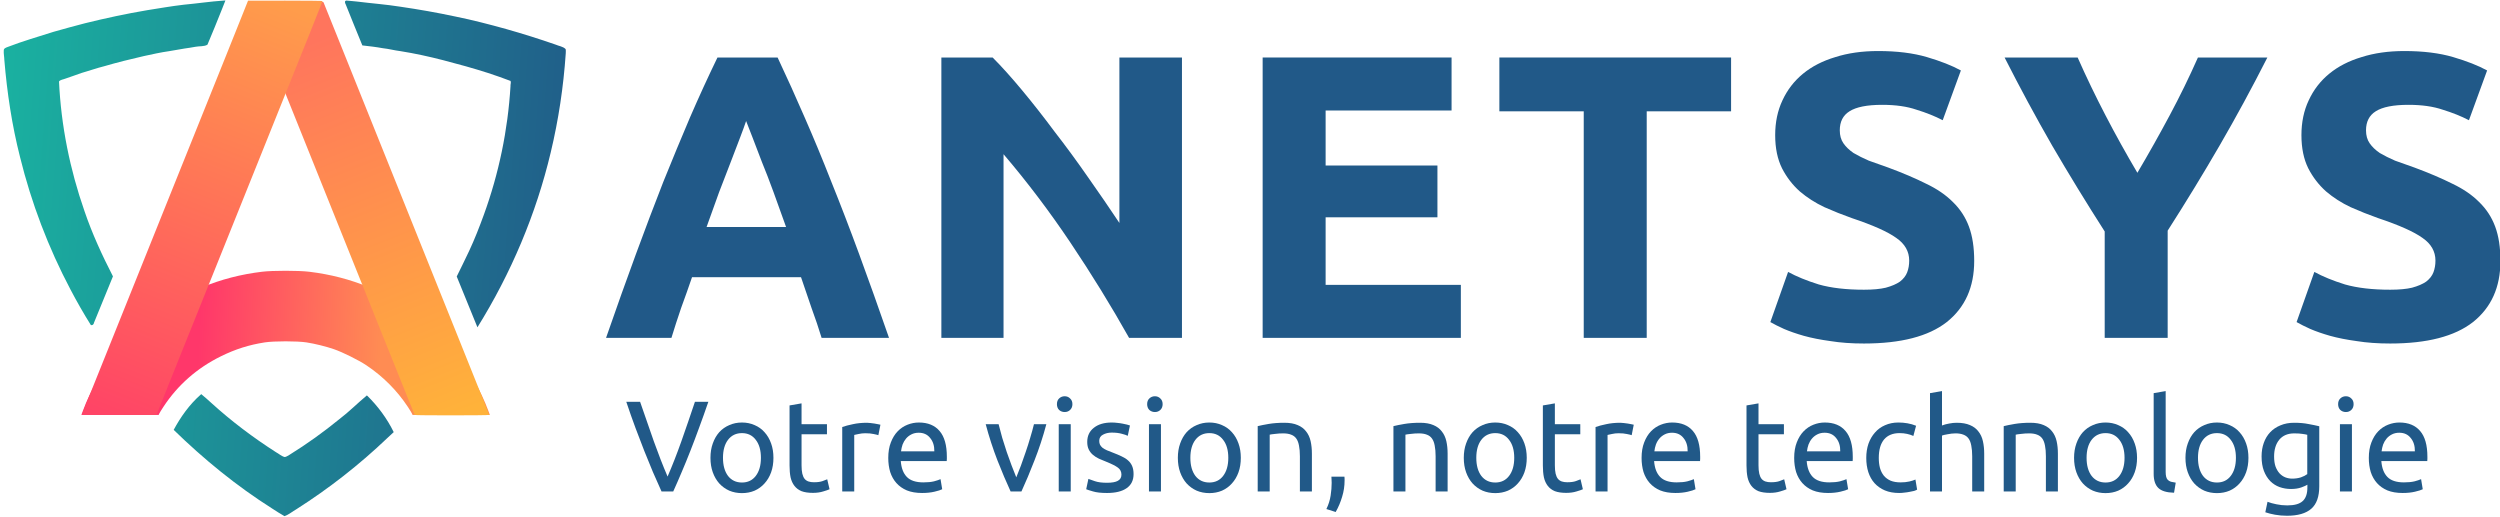
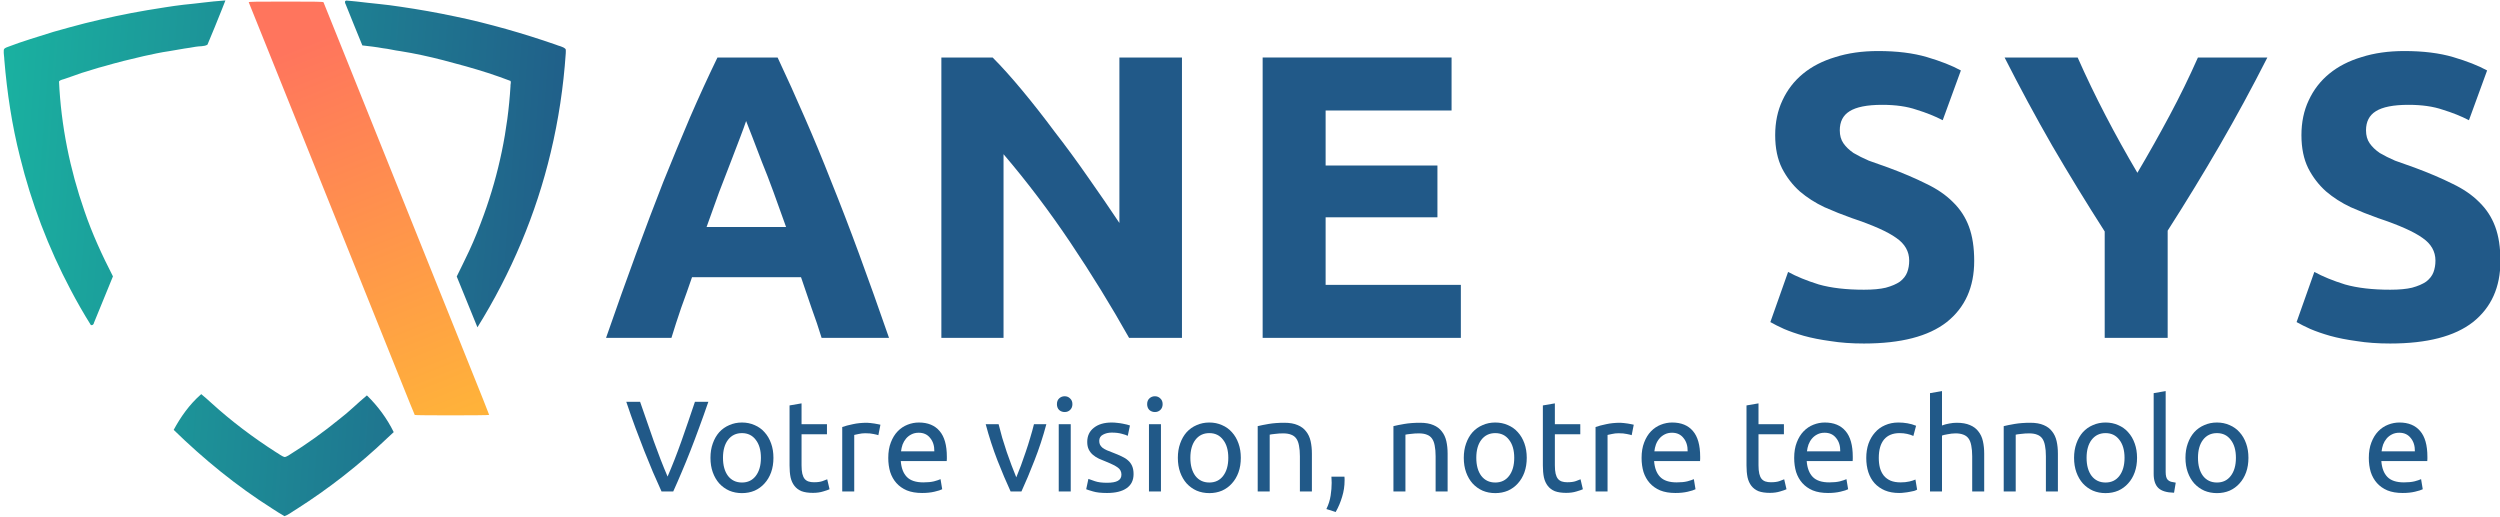
<svg xmlns="http://www.w3.org/2000/svg" width="150" height="31" viewBox="0 0 150 31" fill="none">
  <g clip-path="url(#clip0_578_47)">
-     <path d="M4.975 24.645C5.425 23.434 6.144 22.176 7.013 21.086C7.463 20.522 8.413 19.569 8.976 19.118C10.946 17.542 13.174 16.613 15.718 16.305C16.36 16.227 17.914 16.227 18.556 16.305C21.099 16.613 23.328 17.542 25.297 19.118C25.86 19.569 26.811 20.522 27.261 21.086C28.129 22.176 28.849 23.434 29.299 24.645L29.392 24.898H27.074H24.755L24.716 24.812C24.695 24.765 24.582 24.581 24.465 24.404C23.825 23.432 22.974 22.579 21.98 21.916C21.518 21.608 20.566 21.135 20.047 20.955C19.561 20.787 18.899 20.623 18.389 20.544C17.832 20.458 16.442 20.458 15.885 20.544C14.939 20.691 14.121 20.95 13.252 21.379C11.823 22.084 10.667 23.1 9.809 24.404C9.692 24.581 9.579 24.765 9.557 24.812L9.519 24.898H7.2H4.881L4.975 24.645Z" fill="url(#paint0_linear_578_47)" />
    <path d="M24.885 24.898C24.864 24.863 24.553 24.094 23.741 22.071C22.852 19.857 21.968 17.658 20.979 15.196C20.554 14.139 19.917 12.555 19.565 11.677C18.748 9.645 17.569 6.709 17.012 5.324C16.774 4.732 16.335 3.64 16.036 2.896C15.737 2.152 15.368 1.236 15.216 0.86C15.064 0.483 14.932 0.157 14.924 0.135C14.911 0.102 15.37 0.094 17.151 0.094C18.916 0.094 19.398 0.103 19.41 0.135C19.419 0.157 19.595 0.593 19.8 1.104C20.006 1.615 20.463 2.751 20.816 3.629C21.168 4.507 21.607 5.6 21.791 6.057C21.975 6.514 22.355 7.459 22.636 8.158C22.917 8.857 23.341 9.913 23.579 10.504C24.13 11.874 25.306 14.802 26.132 16.858C26.485 17.736 27.121 19.32 27.547 20.377C28.992 23.971 29.35 24.869 29.35 24.895C29.35 24.929 24.905 24.931 24.885 24.898Z" fill="url(#paint1_linear_578_47)" />
-     <path d="M4.918 24.873C4.918 24.858 5.08 24.444 5.278 23.952C5.476 23.46 6.023 22.098 6.495 20.924C6.966 19.75 7.588 18.203 7.876 17.486C8.164 16.769 8.8 15.186 9.29 13.967C9.78 12.749 10.416 11.165 10.704 10.448C10.993 9.731 11.617 8.177 12.093 6.994C12.568 5.812 13.219 4.192 13.54 3.394C13.861 2.597 14.294 1.515 14.503 0.991L14.883 0.039L17.118 0.038C18.348 0.038 19.353 0.049 19.353 0.063C19.353 0.077 18.994 0.982 18.555 2.075C18.116 3.168 17.412 4.92 16.99 5.968C16.569 7.016 15.935 8.593 15.583 9.471C13.316 15.114 12.345 17.529 10.927 21.054C10.606 21.852 10.129 23.043 9.866 23.701L9.388 24.898L7.153 24.898C5.924 24.899 4.918 24.887 4.918 24.873Z" fill="url(#paint2_linear_578_47)" />
    <path d="M13.414 0.035C12.615 0.089 11.821 0.21 11.025 0.283C10.292 0.368 9.564 0.496 8.835 0.611C7.579 0.823 6.333 1.09 5.097 1.396C4.467 1.562 3.838 1.727 3.213 1.909C2.293 2.202 1.364 2.469 0.463 2.817C0.362 2.856 0.219 2.9 0.226 3.032C0.212 3.22 0.257 3.407 0.26 3.595C0.423 5.556 0.716 7.51 1.201 9.418C1.881 12.181 2.901 14.859 4.23 17.373C4.61 18.097 5.015 18.808 5.45 19.501C5.545 19.54 5.63 19.457 5.639 19.364C6.021 18.438 6.397 17.509 6.777 16.582C6.126 15.315 5.528 14.017 5.069 12.667C4.193 10.16 3.664 7.538 3.541 4.888C3.63 4.777 3.793 4.772 3.919 4.719C4.241 4.603 4.568 4.5 4.889 4.379C5.343 4.252 5.786 4.088 6.244 3.976C7.033 3.745 7.832 3.547 8.634 3.364C9.136 3.256 9.638 3.142 10.147 3.07C10.562 3.006 10.972 2.919 11.387 2.865C11.621 2.823 11.854 2.779 12.092 2.773C12.212 2.759 12.349 2.747 12.448 2.679C12.751 1.978 13.027 1.268 13.315 0.56C13.386 0.383 13.455 0.205 13.525 0.027C13.488 0.03 13.451 0.033 13.414 0.035ZM20.764 0.037C20.663 0.064 20.699 0.186 20.738 0.252C21.066 1.079 21.405 1.901 21.741 2.725C22.15 2.771 22.56 2.817 22.965 2.892C23.322 2.928 23.665 3.025 24.024 3.068C24.89 3.206 25.744 3.393 26.592 3.612C27.497 3.846 28.398 4.095 29.289 4.381C29.738 4.532 30.189 4.683 30.63 4.855C30.68 4.955 30.616 5.071 30.629 5.179C30.472 7.808 29.929 10.419 29.028 12.894C28.76 13.629 28.477 14.357 28.147 15.06C27.907 15.573 27.653 16.08 27.404 16.59C27.815 17.607 28.231 18.622 28.646 19.638C30.659 16.404 32.165 12.849 33.045 9.139C33.511 7.191 33.809 5.202 33.945 3.203C33.943 3.118 33.96 3.021 33.936 2.943C33.772 2.781 33.529 2.765 33.327 2.673C32.352 2.334 31.366 2.025 30.373 1.743C29.364 1.463 28.351 1.2 27.325 0.992C26.232 0.758 25.131 0.565 24.024 0.403C23.156 0.265 22.281 0.202 21.41 0.092C21.199 0.066 20.985 0.056 20.775 0.033L20.764 0.037ZM12.03 23.688C11.364 24.276 10.842 25.012 10.421 25.792C12.229 27.555 14.197 29.161 16.33 30.512C16.572 30.671 16.817 30.825 17.068 30.969C17.333 30.878 17.546 30.688 17.788 30.551C19.735 29.311 21.564 27.883 23.234 26.288C23.364 26.168 23.494 26.047 23.623 25.927C23.219 25.106 22.669 24.361 22.014 23.724C21.453 24.188 20.941 24.711 20.359 25.151C19.407 25.928 18.408 26.644 17.363 27.293C17.262 27.337 17.165 27.439 17.048 27.416C16.87 27.356 16.73 27.223 16.565 27.136C15.197 26.261 13.892 25.277 12.695 24.19C12.492 24.008 12.289 23.82 12.075 23.648C12.06 23.661 12.045 23.675 12.03 23.688Z" fill="url(#paint3_linear_578_47)" />
    <path d="M143.414 17.383C143.947 17.383 144.383 17.343 144.722 17.262C145.077 17.165 145.36 17.043 145.57 16.898C145.78 16.736 145.925 16.55 146.006 16.339C146.086 16.129 146.127 15.894 146.127 15.636C146.127 15.085 145.868 14.632 145.352 14.276C144.835 13.904 143.947 13.508 142.687 13.087C142.138 12.893 141.589 12.674 141.04 12.431C140.491 12.172 139.999 11.857 139.563 11.485C139.127 11.096 138.772 10.635 138.497 10.101C138.223 9.551 138.086 8.888 138.086 8.111C138.086 7.334 138.231 6.638 138.522 6.023C138.812 5.392 139.224 4.858 139.757 4.421C140.29 3.984 140.935 3.653 141.694 3.426C142.453 3.183 143.309 3.062 144.262 3.062C145.392 3.062 146.369 3.183 147.192 3.426C148.016 3.669 148.694 3.936 149.227 4.227L148.137 7.213C147.669 6.97 147.144 6.76 146.563 6.582C145.998 6.387 145.311 6.29 144.504 6.29C143.6 6.29 142.946 6.42 142.542 6.679C142.155 6.921 141.961 7.302 141.961 7.82C141.961 8.127 142.033 8.386 142.179 8.596C142.324 8.807 142.526 9.001 142.784 9.179C143.059 9.341 143.366 9.494 143.705 9.64C144.06 9.769 144.447 9.907 144.867 10.053C145.739 10.376 146.498 10.7 147.144 11.024C147.79 11.331 148.323 11.695 148.742 12.116C149.178 12.537 149.501 13.03 149.711 13.597C149.921 14.163 150.026 14.851 150.026 15.66C150.026 17.229 149.477 18.451 148.379 19.325C147.281 20.183 145.626 20.611 143.414 20.611C142.671 20.611 142.001 20.563 141.404 20.466C140.806 20.385 140.273 20.28 139.805 20.15C139.353 20.021 138.957 19.883 138.618 19.738C138.295 19.592 138.021 19.454 137.795 19.325L138.861 16.315C139.361 16.59 139.975 16.841 140.701 17.068C141.444 17.278 142.348 17.383 143.414 17.383Z" fill="#215988" />
    <path d="M128.243 10.368C128.922 9.219 129.567 8.07 130.181 6.921C130.795 5.773 131.36 4.616 131.876 3.45H136.042C135.122 5.263 134.169 7.019 133.184 8.718C132.199 10.417 131.158 12.124 130.06 13.839V20.272H126.282V13.888C125.184 12.173 124.134 10.457 123.133 8.742C122.148 7.027 121.195 5.263 120.275 3.45H124.659C125.175 4.616 125.733 5.773 126.33 6.921C126.927 8.07 127.565 9.219 128.243 10.368Z" fill="#215988" />
    <path d="M111.84 17.383C112.373 17.383 112.809 17.343 113.148 17.262C113.503 17.165 113.786 17.043 113.995 16.898C114.205 16.736 114.351 16.55 114.431 16.339C114.512 16.129 114.552 15.894 114.552 15.636C114.552 15.085 114.294 14.632 113.777 14.276C113.261 13.904 112.373 13.508 111.113 13.087C110.564 12.893 110.015 12.674 109.466 12.431C108.917 12.172 108.425 11.857 107.989 11.485C107.553 11.096 107.198 10.635 106.923 10.101C106.649 9.551 106.511 8.888 106.511 8.111C106.511 7.334 106.657 6.638 106.947 6.023C107.238 5.392 107.65 4.858 108.183 4.421C108.715 3.984 109.361 3.653 110.12 3.426C110.879 3.183 111.735 3.062 112.688 3.062C113.818 3.062 114.795 3.183 115.618 3.426C116.442 3.669 117.12 3.936 117.653 4.227L116.563 7.213C116.095 6.97 115.57 6.76 114.988 6.582C114.423 6.387 113.737 6.29 112.93 6.29C112.025 6.29 111.372 6.42 110.968 6.679C110.58 6.921 110.387 7.302 110.387 7.82C110.387 8.127 110.459 8.386 110.605 8.596C110.75 8.807 110.952 9.001 111.21 9.179C111.485 9.341 111.791 9.494 112.13 9.64C112.486 9.769 112.873 9.907 113.293 10.053C114.165 10.376 114.924 10.7 115.57 11.024C116.216 11.331 116.748 11.695 117.168 12.116C117.604 12.537 117.927 13.03 118.137 13.597C118.347 14.163 118.452 14.851 118.452 15.66C118.452 17.229 117.903 18.451 116.805 19.325C115.707 20.183 114.052 20.611 111.84 20.611C111.097 20.611 110.427 20.563 109.83 20.466C109.232 20.385 108.699 20.28 108.231 20.15C107.779 20.021 107.383 19.883 107.044 19.738C106.721 19.592 106.447 19.454 106.221 19.325L107.286 16.315C107.787 16.59 108.401 16.841 109.127 17.068C109.87 17.278 110.774 17.383 111.84 17.383Z" fill="#215988" />
-     <path d="M103.865 3.45V6.679H98.803V20.272H95.024V6.679H89.962V3.45H103.865Z" fill="#215988" />
    <path d="M75.759 20.272V3.45H87.094V6.63H79.537V9.931H86.246V13.038H79.537V17.092H87.651V20.272H75.759Z" fill="#215988" />
    <path d="M67.745 20.272C66.663 18.346 65.492 16.445 64.233 14.568C62.974 12.69 61.633 10.918 60.212 9.252V20.272H56.482V3.45H59.558C60.091 3.984 60.681 4.64 61.327 5.417C61.972 6.193 62.626 7.027 63.288 7.917C63.967 8.791 64.637 9.705 65.299 10.659C65.961 11.598 66.582 12.504 67.164 13.378V3.45H70.918V20.272H67.745Z" fill="#215988" />
    <path d="M49.296 20.272C49.119 19.689 48.917 19.09 48.691 18.476C48.481 17.861 48.271 17.246 48.061 16.631H41.522C41.312 17.246 41.094 17.861 40.868 18.476C40.658 19.09 40.464 19.689 40.286 20.272H36.363C36.992 18.459 37.59 16.784 38.155 15.247C38.72 13.71 39.269 12.262 39.802 10.902C40.351 9.543 40.884 8.257 41.401 7.043C41.934 5.813 42.483 4.616 43.048 3.45H46.656C47.205 4.616 47.746 5.813 48.279 7.043C48.812 8.257 49.345 9.543 49.878 10.902C50.427 12.262 50.984 13.71 51.549 15.247C52.114 16.784 52.712 18.459 53.341 20.272H49.296ZM44.767 7.261C44.687 7.504 44.565 7.836 44.404 8.257C44.242 8.677 44.057 9.163 43.847 9.713C43.637 10.263 43.403 10.87 43.145 11.533C42.902 12.197 42.652 12.893 42.394 13.621H47.165C46.907 12.893 46.656 12.197 46.414 11.533C46.172 10.87 45.938 10.263 45.712 9.713C45.502 9.163 45.316 8.677 45.155 8.257C44.993 7.836 44.864 7.504 44.767 7.261Z" fill="#215988" />
    <path d="M142.129 27.477C142.129 27.12 142.181 26.809 142.284 26.546C142.387 26.276 142.524 26.054 142.694 25.878C142.864 25.702 143.061 25.57 143.283 25.483C143.504 25.395 143.732 25.351 143.964 25.351C144.506 25.351 144.921 25.521 145.21 25.863C145.499 26.199 145.644 26.714 145.644 27.407C145.644 27.438 145.644 27.479 145.644 27.531C145.644 27.578 145.641 27.622 145.636 27.663H142.88C142.911 28.082 143.032 28.4 143.244 28.617C143.455 28.834 143.786 28.943 144.235 28.943C144.488 28.943 144.699 28.922 144.87 28.881C145.045 28.834 145.177 28.791 145.265 28.749L145.365 29.354C145.277 29.401 145.123 29.45 144.901 29.502C144.684 29.553 144.436 29.579 144.157 29.579C143.806 29.579 143.502 29.528 143.244 29.424C142.991 29.316 142.782 29.168 142.617 28.982C142.451 28.796 142.328 28.576 142.245 28.322C142.168 28.064 142.129 27.782 142.129 27.477ZM144.893 27.081C144.898 26.755 144.816 26.489 144.645 26.282C144.48 26.07 144.25 25.964 143.956 25.964C143.791 25.964 143.644 25.997 143.515 26.064C143.391 26.127 143.285 26.209 143.197 26.313C143.11 26.416 143.04 26.535 142.988 26.67C142.942 26.804 142.911 26.941 142.895 27.081H144.893Z" fill="#215988" />
-     <path d="M141.116 29.486H140.396V25.451H141.116V29.486ZM140.752 24.722C140.623 24.722 140.512 24.681 140.419 24.598C140.331 24.51 140.287 24.393 140.287 24.249C140.287 24.104 140.331 23.99 140.419 23.907C140.512 23.819 140.623 23.775 140.752 23.775C140.881 23.775 140.989 23.819 141.077 23.907C141.17 23.99 141.216 24.104 141.216 24.249C141.216 24.393 141.17 24.51 141.077 24.598C140.989 24.681 140.881 24.722 140.752 24.722Z" fill="#215988" />
-     <path d="M138.443 29.083C138.381 29.124 138.26 29.179 138.079 29.246C137.904 29.308 137.698 29.339 137.46 29.339C137.217 29.339 136.988 29.3 136.771 29.223C136.559 29.145 136.374 29.026 136.214 28.866C136.054 28.7 135.927 28.496 135.834 28.253C135.741 28.009 135.695 27.72 135.695 27.384C135.695 27.089 135.739 26.82 135.826 26.577C135.914 26.328 136.041 26.116 136.206 25.94C136.376 25.759 136.583 25.62 136.825 25.521C137.068 25.418 137.341 25.366 137.646 25.366C137.981 25.366 138.273 25.392 138.521 25.444C138.774 25.49 138.985 25.534 139.156 25.576V29.176C139.156 29.797 138.996 30.247 138.676 30.526C138.356 30.805 137.87 30.945 137.22 30.945C136.967 30.945 136.727 30.924 136.5 30.883C136.278 30.842 136.085 30.793 135.919 30.736L136.051 30.107C136.195 30.164 136.371 30.213 136.577 30.255C136.789 30.301 137.008 30.324 137.236 30.324C137.664 30.324 137.971 30.239 138.157 30.068C138.348 29.898 138.443 29.626 138.443 29.254V29.083ZM138.436 26.088C138.363 26.067 138.265 26.049 138.141 26.034C138.023 26.013 137.86 26.003 137.654 26.003C137.267 26.003 136.967 26.129 136.756 26.383C136.549 26.636 136.446 26.972 136.446 27.391C136.446 27.624 136.474 27.823 136.531 27.989C136.593 28.154 136.673 28.291 136.771 28.4C136.874 28.509 136.99 28.589 137.119 28.641C137.254 28.692 137.39 28.718 137.53 28.718C137.721 28.718 137.896 28.692 138.056 28.641C138.216 28.584 138.343 28.519 138.436 28.447V26.088Z" fill="#215988" />
    <path d="M134.906 27.469C134.906 27.79 134.86 28.079 134.767 28.338C134.674 28.596 134.542 28.819 134.372 29.005C134.207 29.191 134.008 29.336 133.776 29.44C133.544 29.538 133.291 29.587 133.017 29.587C132.743 29.587 132.491 29.538 132.258 29.44C132.026 29.336 131.825 29.191 131.654 29.005C131.489 28.819 131.36 28.596 131.267 28.338C131.174 28.079 131.128 27.79 131.128 27.469C131.128 27.153 131.174 26.866 131.267 26.608C131.36 26.344 131.489 26.119 131.654 25.933C131.825 25.746 132.026 25.604 132.258 25.506C132.491 25.402 132.743 25.351 133.017 25.351C133.291 25.351 133.544 25.402 133.776 25.506C134.008 25.604 134.207 25.746 134.372 25.933C134.542 26.119 134.674 26.344 134.767 26.608C134.86 26.866 134.906 27.153 134.906 27.469ZM134.155 27.469C134.155 27.014 134.052 26.654 133.845 26.39C133.644 26.121 133.368 25.987 133.017 25.987C132.666 25.987 132.387 26.121 132.181 26.39C131.98 26.654 131.879 27.014 131.879 27.469C131.879 27.924 131.98 28.286 132.181 28.555C132.387 28.819 132.666 28.951 133.017 28.951C133.368 28.951 133.644 28.819 133.845 28.555C134.052 28.286 134.155 27.924 134.155 27.469Z" fill="#215988" />
    <path d="M130.443 29.564C129.999 29.553 129.684 29.458 129.498 29.277C129.313 29.096 129.22 28.814 129.22 28.431V23.589L129.94 23.465V28.315C129.94 28.434 129.95 28.532 129.971 28.61C129.991 28.687 130.025 28.749 130.071 28.796C130.118 28.842 130.18 28.878 130.257 28.904C130.335 28.925 130.43 28.943 130.544 28.959L130.443 29.564Z" fill="#215988" />
    <path d="M128.223 27.469C128.223 27.79 128.176 28.079 128.083 28.338C127.99 28.596 127.859 28.819 127.688 29.005C127.523 29.191 127.324 29.336 127.092 29.44C126.86 29.538 126.607 29.587 126.333 29.587C126.06 29.587 125.807 29.538 125.575 29.44C125.342 29.336 125.141 29.191 124.971 29.005C124.806 28.819 124.677 28.596 124.584 28.338C124.491 28.079 124.444 27.79 124.444 27.469C124.444 27.153 124.491 26.866 124.584 26.608C124.677 26.344 124.806 26.119 124.971 25.933C125.141 25.746 125.342 25.604 125.575 25.506C125.807 25.402 126.06 25.351 126.333 25.351C126.607 25.351 126.86 25.402 127.092 25.506C127.324 25.604 127.523 25.746 127.688 25.933C127.859 26.119 127.99 26.344 128.083 26.608C128.176 26.866 128.223 27.153 128.223 27.469ZM127.472 27.469C127.472 27.014 127.368 26.654 127.162 26.39C126.961 26.121 126.684 25.987 126.333 25.987C125.982 25.987 125.704 26.121 125.497 26.39C125.296 26.654 125.195 27.014 125.195 27.469C125.195 27.924 125.296 28.286 125.497 28.555C125.704 28.819 125.982 28.951 126.333 28.951C126.684 28.951 126.961 28.819 127.162 28.555C127.368 28.286 127.472 27.924 127.472 27.469Z" fill="#215988" />
    <path d="M120.223 25.568C120.388 25.527 120.607 25.483 120.881 25.436C121.154 25.39 121.469 25.366 121.825 25.366C122.145 25.366 122.411 25.413 122.623 25.506C122.834 25.594 123.002 25.721 123.126 25.886C123.255 26.046 123.345 26.24 123.397 26.468C123.449 26.696 123.474 26.947 123.474 27.221V29.486H122.754V27.376C122.754 27.128 122.736 26.916 122.7 26.74C122.669 26.564 122.615 26.422 122.538 26.313C122.46 26.204 122.357 26.127 122.228 26.08C122.099 26.028 121.939 26.003 121.748 26.003C121.67 26.003 121.59 26.005 121.508 26.01C121.425 26.015 121.345 26.023 121.268 26.034C121.196 26.039 121.129 26.046 121.067 26.057C121.01 26.067 120.968 26.075 120.943 26.08V29.486H120.223V25.568Z" fill="#215988" />
    <path d="M115.8 29.486V23.589L116.52 23.465V25.529C116.654 25.477 116.796 25.439 116.946 25.413C117.101 25.382 117.253 25.366 117.402 25.366C117.722 25.366 117.988 25.413 118.2 25.506C118.412 25.594 118.579 25.72 118.703 25.886C118.832 26.046 118.923 26.24 118.974 26.468C119.026 26.695 119.052 26.946 119.052 27.221V29.486H118.332V27.376C118.332 27.127 118.313 26.915 118.277 26.739C118.246 26.564 118.192 26.421 118.115 26.313C118.037 26.204 117.934 26.127 117.805 26.08C117.676 26.028 117.516 26.002 117.325 26.002C117.248 26.002 117.168 26.008 117.085 26.018C117.002 26.028 116.922 26.041 116.845 26.057C116.773 26.067 116.706 26.08 116.644 26.096C116.587 26.111 116.546 26.124 116.52 26.134V29.486H115.8Z" fill="#215988" />
    <path d="M113.95 29.579C113.625 29.579 113.339 29.528 113.091 29.424C112.848 29.321 112.642 29.176 112.472 28.99C112.306 28.803 112.183 28.584 112.1 28.33C112.017 28.072 111.976 27.787 111.976 27.477C111.976 27.166 112.02 26.882 112.108 26.623C112.201 26.364 112.33 26.142 112.495 25.956C112.66 25.764 112.861 25.617 113.099 25.514C113.341 25.405 113.61 25.351 113.904 25.351C114.085 25.351 114.265 25.366 114.446 25.397C114.627 25.428 114.799 25.477 114.965 25.545L114.802 26.157C114.694 26.106 114.567 26.064 114.423 26.033C114.283 26.002 114.134 25.987 113.974 25.987C113.571 25.987 113.261 26.114 113.045 26.367C112.833 26.62 112.727 26.99 112.727 27.477C112.727 27.694 112.75 27.893 112.797 28.074C112.848 28.255 112.926 28.41 113.029 28.54C113.137 28.669 113.274 28.77 113.439 28.842C113.605 28.91 113.806 28.943 114.043 28.943C114.234 28.943 114.407 28.925 114.562 28.889C114.717 28.853 114.838 28.814 114.926 28.772L115.027 29.378C114.985 29.404 114.926 29.429 114.848 29.455C114.771 29.476 114.683 29.494 114.585 29.509C114.487 29.53 114.381 29.546 114.268 29.556C114.159 29.572 114.054 29.579 113.95 29.579Z" fill="#215988" />
    <path d="M107.651 27.477C107.651 27.12 107.703 26.809 107.806 26.546C107.909 26.276 108.046 26.054 108.217 25.878C108.387 25.702 108.583 25.57 108.805 25.483C109.027 25.395 109.254 25.351 109.486 25.351C110.028 25.351 110.444 25.521 110.733 25.863C111.022 26.199 111.166 26.714 111.166 27.407C111.166 27.438 111.166 27.479 111.166 27.531C111.166 27.578 111.164 27.622 111.159 27.663H108.402C108.433 28.082 108.555 28.4 108.766 28.617C108.978 28.834 109.308 28.943 109.757 28.943C110.01 28.943 110.222 28.922 110.392 28.881C110.568 28.834 110.699 28.791 110.787 28.749L110.888 29.354C110.8 29.401 110.645 29.45 110.423 29.502C110.206 29.553 109.959 29.579 109.68 29.579C109.329 29.579 109.024 29.528 108.766 29.424C108.513 29.316 108.304 29.168 108.139 28.982C107.974 28.796 107.85 28.576 107.767 28.322C107.69 28.064 107.651 27.782 107.651 27.477ZM110.415 27.081C110.421 26.755 110.338 26.489 110.168 26.282C110.002 26.07 109.773 25.964 109.479 25.964C109.313 25.964 109.166 25.997 109.037 26.064C108.913 26.127 108.808 26.209 108.72 26.313C108.632 26.416 108.562 26.535 108.511 26.67C108.464 26.804 108.433 26.941 108.418 27.081H110.415Z" fill="#215988" />
    <path d="M105.51 25.451H107.035V26.057H105.51V27.919C105.51 28.121 105.526 28.289 105.557 28.423C105.588 28.552 105.634 28.656 105.696 28.733C105.758 28.806 105.835 28.858 105.928 28.889C106.021 28.92 106.129 28.935 106.253 28.935C106.47 28.935 106.643 28.912 106.772 28.865C106.906 28.814 106.999 28.777 107.051 28.757L107.19 29.354C107.118 29.39 106.991 29.434 106.811 29.486C106.63 29.543 106.424 29.572 106.191 29.572C105.918 29.572 105.691 29.538 105.51 29.471C105.335 29.398 105.193 29.292 105.084 29.152C104.976 29.013 104.898 28.842 104.852 28.64C104.811 28.433 104.79 28.196 104.79 27.927V24.326L105.51 24.202V25.451Z" fill="#215988" />
    <path d="M98.495 27.477C98.495 27.12 98.547 26.809 98.65 26.546C98.753 26.276 98.89 26.054 99.06 25.878C99.231 25.702 99.427 25.57 99.649 25.483C99.871 25.395 100.098 25.351 100.33 25.351C100.872 25.351 101.288 25.521 101.577 25.863C101.866 26.199 102.01 26.714 102.01 27.407C102.01 27.438 102.01 27.479 102.01 27.531C102.01 27.578 102.008 27.622 102.002 27.663H99.246C99.277 28.082 99.398 28.4 99.61 28.617C99.822 28.834 100.152 28.943 100.601 28.943C100.854 28.943 101.066 28.922 101.236 28.881C101.411 28.834 101.543 28.791 101.631 28.749L101.731 29.354C101.644 29.401 101.489 29.45 101.267 29.502C101.05 29.553 100.802 29.579 100.524 29.579C100.173 29.579 99.868 29.528 99.61 29.424C99.357 29.316 99.148 29.168 98.983 28.982C98.818 28.796 98.694 28.576 98.611 28.322C98.534 28.064 98.495 27.782 98.495 27.477ZM101.259 27.081C101.264 26.755 101.182 26.489 101.011 26.282C100.846 26.07 100.617 25.964 100.322 25.964C100.157 25.964 100.01 25.997 99.881 26.064C99.757 26.127 99.651 26.209 99.564 26.313C99.476 26.416 99.406 26.535 99.355 26.67C99.308 26.804 99.277 26.941 99.262 27.081H101.259Z" fill="#215988" />
    <path d="M97.219 25.366C97.281 25.366 97.351 25.371 97.428 25.382C97.511 25.387 97.591 25.397 97.668 25.413C97.746 25.423 97.816 25.436 97.877 25.452C97.945 25.462 97.994 25.472 98.025 25.483L97.901 26.111C97.844 26.09 97.749 26.067 97.614 26.041C97.485 26.01 97.317 25.995 97.111 25.995C96.977 25.995 96.843 26.01 96.708 26.041C96.579 26.067 96.494 26.085 96.453 26.096V29.486H95.733V25.622C95.903 25.56 96.115 25.503 96.368 25.452C96.621 25.395 96.905 25.366 97.219 25.366Z" fill="#215988" />
    <path d="M93.292 25.451H94.817V26.057H93.292V27.919C93.292 28.121 93.307 28.289 93.338 28.423C93.369 28.552 93.416 28.656 93.478 28.733C93.54 28.806 93.617 28.858 93.71 28.889C93.803 28.92 93.911 28.935 94.035 28.935C94.252 28.935 94.425 28.912 94.554 28.865C94.688 28.814 94.781 28.777 94.832 28.757L94.972 29.354C94.9 29.39 94.773 29.434 94.593 29.486C94.412 29.543 94.205 29.572 93.973 29.572C93.7 29.572 93.472 29.538 93.292 29.471C93.116 29.398 92.974 29.292 92.866 29.152C92.758 29.013 92.68 28.842 92.634 28.64C92.592 28.433 92.572 28.196 92.572 27.927V24.326L93.292 24.202V25.451Z" fill="#215988" />
    <path d="M91.605 27.469C91.605 27.79 91.558 28.079 91.466 28.338C91.373 28.596 91.241 28.819 91.071 29.005C90.906 29.191 90.707 29.336 90.475 29.44C90.242 29.538 89.989 29.587 89.716 29.587C89.442 29.587 89.189 29.538 88.957 29.44C88.725 29.336 88.523 29.191 88.353 29.005C88.188 28.819 88.059 28.596 87.966 28.338C87.873 28.079 87.827 27.79 87.827 27.469C87.827 27.153 87.873 26.866 87.966 26.608C88.059 26.344 88.188 26.119 88.353 25.933C88.523 25.746 88.725 25.604 88.957 25.506C89.189 25.402 89.442 25.351 89.716 25.351C89.989 25.351 90.242 25.402 90.475 25.506C90.707 25.604 90.906 25.746 91.071 25.933C91.241 26.119 91.373 26.344 91.466 26.608C91.558 26.866 91.605 27.153 91.605 27.469ZM90.854 27.469C90.854 27.014 90.751 26.654 90.544 26.39C90.343 26.121 90.067 25.987 89.716 25.987C89.365 25.987 89.086 26.121 88.88 26.39C88.678 26.654 88.578 27.014 88.578 27.469C88.578 27.924 88.678 28.286 88.88 28.555C89.086 28.819 89.365 28.951 89.716 28.951C90.067 28.951 90.343 28.819 90.544 28.555C90.751 28.286 90.854 27.924 90.854 27.469Z" fill="#215988" />
    <path d="M83.606 25.568C83.771 25.527 83.99 25.483 84.264 25.436C84.537 25.39 84.852 25.366 85.208 25.366C85.528 25.366 85.794 25.413 86.006 25.506C86.217 25.594 86.385 25.721 86.509 25.886C86.638 26.046 86.728 26.24 86.78 26.468C86.832 26.696 86.857 26.947 86.857 27.221V29.486H86.137V27.376C86.137 27.128 86.119 26.916 86.083 26.74C86.052 26.564 85.998 26.422 85.92 26.313C85.843 26.204 85.74 26.127 85.611 26.08C85.482 26.028 85.322 26.003 85.131 26.003C85.053 26.003 84.973 26.005 84.891 26.01C84.808 26.015 84.728 26.023 84.651 26.034C84.578 26.039 84.511 26.046 84.449 26.057C84.393 26.067 84.351 26.075 84.326 26.08V29.486H83.606V25.568Z" fill="#215988" />
    <path d="M80.667 28.602C80.672 28.643 80.675 28.685 80.675 28.726C80.675 28.762 80.675 28.801 80.675 28.842C80.675 29.168 80.626 29.489 80.528 29.805C80.435 30.125 80.306 30.43 80.141 30.72L79.583 30.542C79.712 30.278 79.797 30.009 79.838 29.735C79.88 29.466 79.9 29.212 79.9 28.974C79.9 28.907 79.898 28.842 79.893 28.78C79.893 28.718 79.89 28.659 79.885 28.602H80.667Z" fill="#215988" />
    <path d="M75.462 25.568C75.628 25.527 75.847 25.483 76.121 25.436C76.394 25.39 76.709 25.366 77.065 25.366C77.385 25.366 77.651 25.413 77.862 25.506C78.074 25.594 78.242 25.721 78.366 25.886C78.495 26.046 78.585 26.24 78.637 26.468C78.688 26.696 78.714 26.947 78.714 27.221V29.486H77.994V27.376C77.994 27.128 77.976 26.916 77.94 26.74C77.909 26.564 77.855 26.422 77.777 26.313C77.7 26.204 77.597 26.127 77.468 26.08C77.339 26.028 77.179 26.003 76.988 26.003C76.91 26.003 76.83 26.005 76.748 26.01C76.665 26.015 76.585 26.023 76.508 26.034C76.435 26.039 76.368 26.046 76.306 26.057C76.249 26.067 76.208 26.075 76.182 26.08V29.486H75.462V25.568Z" fill="#215988" />
    <path d="M74.449 27.469C74.449 27.79 74.403 28.079 74.31 28.338C74.217 28.596 74.085 28.819 73.915 29.005C73.75 29.191 73.551 29.336 73.319 29.44C73.087 29.538 72.834 29.587 72.56 29.587C72.287 29.587 72.034 29.538 71.801 29.44C71.569 29.336 71.368 29.191 71.197 29.005C71.032 28.819 70.903 28.596 70.81 28.338C70.717 28.079 70.671 27.79 70.671 27.469C70.671 27.153 70.717 26.866 70.81 26.608C70.903 26.344 71.032 26.119 71.197 25.933C71.368 25.746 71.569 25.604 71.801 25.506C72.034 25.402 72.287 25.351 72.56 25.351C72.834 25.351 73.087 25.402 73.319 25.506C73.551 25.604 73.75 25.746 73.915 25.933C74.085 26.119 74.217 26.344 74.31 26.608C74.403 26.866 74.449 27.153 74.449 27.469ZM73.698 27.469C73.698 27.014 73.595 26.654 73.388 26.39C73.187 26.121 72.911 25.987 72.56 25.987C72.209 25.987 71.93 26.121 71.724 26.39C71.523 26.654 71.422 27.014 71.422 27.469C71.422 27.924 71.523 28.286 71.724 28.555C71.93 28.819 72.209 28.951 72.56 28.951C72.911 28.951 73.187 28.819 73.388 28.555C73.595 28.286 73.698 27.924 73.698 27.469Z" fill="#215988" />
    <path d="M69.657 29.486H68.938V25.451H69.657V29.486ZM69.294 24.722C69.165 24.722 69.054 24.681 68.961 24.598C68.873 24.51 68.829 24.393 68.829 24.249C68.829 24.104 68.873 23.99 68.961 23.907C69.054 23.819 69.165 23.775 69.294 23.775C69.423 23.775 69.531 23.819 69.619 23.907C69.712 23.99 69.758 24.104 69.758 24.249C69.758 24.393 69.712 24.51 69.619 24.598C69.531 24.681 69.423 24.722 69.294 24.722Z" fill="#215988" />
    <path d="M66.419 28.966C66.713 28.966 66.93 28.928 67.069 28.85C67.214 28.772 67.286 28.648 67.286 28.478C67.286 28.302 67.216 28.162 67.077 28.059C66.938 27.955 66.708 27.839 66.388 27.709C66.233 27.647 66.083 27.585 65.939 27.523C65.799 27.456 65.678 27.378 65.575 27.29C65.472 27.203 65.389 27.096 65.327 26.972C65.265 26.848 65.234 26.695 65.234 26.515C65.234 26.157 65.366 25.876 65.629 25.669C65.892 25.457 66.251 25.351 66.705 25.351C66.819 25.351 66.933 25.358 67.046 25.374C67.16 25.384 67.265 25.4 67.364 25.42C67.462 25.436 67.547 25.454 67.619 25.475C67.696 25.495 67.756 25.514 67.797 25.529L67.665 26.15C67.588 26.108 67.467 26.067 67.302 26.026C67.136 25.979 66.938 25.956 66.705 25.956C66.504 25.956 66.329 25.997 66.179 26.08C66.029 26.157 65.954 26.282 65.954 26.452C65.954 26.54 65.97 26.618 66.001 26.685C66.037 26.752 66.088 26.814 66.156 26.871C66.228 26.923 66.316 26.972 66.419 27.019C66.522 27.065 66.646 27.114 66.79 27.166C66.981 27.239 67.152 27.311 67.302 27.384C67.451 27.451 67.578 27.531 67.681 27.624C67.789 27.717 67.872 27.831 67.929 27.965C67.985 28.095 68.014 28.255 68.014 28.447C68.014 28.819 67.874 29.101 67.596 29.292C67.322 29.484 66.93 29.579 66.419 29.579C66.063 29.579 65.784 29.548 65.583 29.486C65.381 29.429 65.245 29.385 65.172 29.354L65.304 28.734C65.387 28.765 65.518 28.811 65.699 28.873C65.879 28.935 66.12 28.966 66.419 28.966Z" fill="#215988" />
    <path d="M64.244 29.486H63.524V25.451H64.244V29.486ZM63.88 24.722C63.751 24.722 63.64 24.681 63.547 24.598C63.459 24.51 63.416 24.393 63.416 24.249C63.416 24.104 63.459 23.99 63.547 23.907C63.64 23.819 63.751 23.775 63.88 23.775C64.009 23.775 64.118 23.819 64.205 23.907C64.298 23.99 64.345 24.104 64.345 24.249C64.345 24.393 64.298 24.51 64.205 24.598C64.118 24.681 64.009 24.722 63.88 24.722Z" fill="#215988" />
    <path d="M62.781 25.451C62.58 26.207 62.342 26.931 62.069 27.624C61.8 28.317 61.54 28.938 61.287 29.486H60.636C60.383 28.938 60.12 28.317 59.847 27.624C59.578 26.931 59.343 26.207 59.142 25.451H59.916C59.978 25.705 60.05 25.977 60.133 26.266C60.221 26.551 60.311 26.835 60.404 27.12C60.502 27.399 60.6 27.671 60.698 27.934C60.796 28.198 60.889 28.433 60.977 28.64C61.065 28.433 61.158 28.198 61.256 27.934C61.354 27.671 61.449 27.399 61.542 27.12C61.64 26.835 61.731 26.551 61.813 26.266C61.901 25.977 61.976 25.705 62.038 25.451H62.781Z" fill="#215988" />
    <path d="M53.296 27.477C53.296 27.12 53.347 26.809 53.451 26.546C53.554 26.276 53.691 26.054 53.861 25.878C54.031 25.702 54.228 25.57 54.45 25.483C54.672 25.395 54.899 25.351 55.131 25.351C55.673 25.351 56.088 25.521 56.377 25.863C56.666 26.199 56.811 26.714 56.811 27.407C56.811 27.438 56.811 27.479 56.811 27.531C56.811 27.578 56.808 27.622 56.803 27.663H54.047C54.078 28.082 54.199 28.4 54.411 28.617C54.622 28.834 54.953 28.943 55.402 28.943C55.655 28.943 55.866 28.922 56.037 28.881C56.212 28.834 56.344 28.791 56.432 28.749L56.532 29.354C56.444 29.401 56.29 29.45 56.068 29.502C55.851 29.553 55.603 29.579 55.324 29.579C54.973 29.579 54.669 29.528 54.411 29.424C54.158 29.316 53.949 29.168 53.784 28.982C53.618 28.796 53.495 28.576 53.412 28.322C53.335 28.064 53.296 27.782 53.296 27.477ZM56.06 27.081C56.065 26.755 55.983 26.489 55.812 26.282C55.647 26.07 55.417 25.964 55.123 25.964C54.958 25.964 54.811 25.997 54.682 26.064C54.558 26.127 54.452 26.209 54.364 26.313C54.277 26.416 54.207 26.535 54.155 26.67C54.109 26.804 54.078 26.941 54.062 27.081H56.06Z" fill="#215988" />
    <path d="M52.021 25.366C52.083 25.366 52.152 25.371 52.23 25.382C52.312 25.387 52.392 25.397 52.47 25.413C52.547 25.423 52.617 25.436 52.679 25.452C52.746 25.462 52.795 25.472 52.826 25.483L52.702 26.111C52.645 26.09 52.55 26.067 52.416 26.041C52.286 26.01 52.119 25.995 51.912 25.995C51.778 25.995 51.644 26.01 51.51 26.041C51.381 26.067 51.295 26.085 51.254 26.096V29.486H50.534V25.622C50.705 25.56 50.916 25.503 51.169 25.452C51.422 25.395 51.706 25.366 52.021 25.366Z" fill="#215988" />
    <path d="M48.093 25.451H49.618V26.057H48.093V27.919C48.093 28.121 48.108 28.289 48.139 28.423C48.17 28.552 48.217 28.656 48.278 28.733C48.34 28.806 48.418 28.858 48.511 28.889C48.604 28.92 48.712 28.935 48.836 28.935C49.053 28.935 49.226 28.912 49.355 28.865C49.489 28.814 49.582 28.777 49.633 28.757L49.773 29.354C49.7 29.39 49.574 29.434 49.393 29.486C49.213 29.543 49.006 29.572 48.774 29.572C48.5 29.572 48.273 29.538 48.093 29.471C47.917 29.398 47.775 29.292 47.667 29.152C47.558 29.013 47.481 28.842 47.434 28.64C47.393 28.433 47.373 28.196 47.373 27.927V24.326L48.093 24.202V25.451Z" fill="#215988" />
    <path d="M46.406 27.469C46.406 27.79 46.36 28.079 46.267 28.338C46.174 28.596 46.042 28.819 45.872 29.005C45.707 29.191 45.508 29.336 45.276 29.44C45.044 29.538 44.791 29.587 44.517 29.587C44.243 29.587 43.991 29.538 43.758 29.44C43.526 29.336 43.325 29.191 43.154 29.005C42.989 28.819 42.86 28.596 42.767 28.338C42.674 28.079 42.628 27.79 42.628 27.469C42.628 27.153 42.674 26.866 42.767 26.608C42.86 26.344 42.989 26.119 43.154 25.933C43.325 25.746 43.526 25.604 43.758 25.506C43.991 25.402 44.243 25.351 44.517 25.351C44.791 25.351 45.044 25.402 45.276 25.506C45.508 25.604 45.707 25.746 45.872 25.933C46.042 26.119 46.174 26.344 46.267 26.608C46.36 26.866 46.406 27.153 46.406 27.469ZM45.655 27.469C45.655 27.014 45.552 26.654 45.346 26.39C45.144 26.121 44.868 25.987 44.517 25.987C44.166 25.987 43.887 26.121 43.681 26.39C43.48 26.654 43.379 27.014 43.379 27.469C43.379 27.924 43.48 28.286 43.681 28.555C43.887 28.819 44.166 28.951 44.517 28.951C44.868 28.951 45.144 28.819 45.346 28.555C45.552 28.286 45.655 27.924 45.655 27.469Z" fill="#215988" />
    <path d="M42.501 24.109C42.305 24.678 42.117 25.206 41.936 25.692C41.761 26.173 41.588 26.631 41.417 27.065C41.247 27.5 41.077 27.916 40.906 28.315C40.741 28.708 40.571 29.098 40.395 29.486H39.691C39.515 29.098 39.342 28.708 39.172 28.315C39.007 27.916 38.837 27.5 38.661 27.065C38.491 26.631 38.315 26.173 38.135 25.692C37.954 25.206 37.768 24.678 37.577 24.109H38.406C38.684 24.926 38.958 25.713 39.226 26.468C39.495 27.223 39.771 27.932 40.055 28.594C40.339 27.937 40.615 27.231 40.883 26.476C41.151 25.715 41.422 24.926 41.696 24.109H42.501Z" fill="#215988" />
  </g>
  <defs>
    <linearGradient id="paint0_linear_578_47" x1="22.848" y1="21.237" x2="11.904" y2="20.659" gradientUnits="userSpaceOnUse">
      <stop stop-color="#FF8C53" />
      <stop offset="1" stop-color="#FF376A" />
    </linearGradient>
    <linearGradient id="paint1_linear_578_47" x1="18.203" y1="2.665" x2="27.061" y2="24.994" gradientUnits="userSpaceOnUse">
      <stop stop-color="#FF755D" />
      <stop offset="1" stop-color="#FFB23A" />
    </linearGradient>
    <linearGradient id="paint2_linear_578_47" x1="5.731" y1="29.092" x2="17.038" y2="0.308" gradientUnits="userSpaceOnUse">
      <stop stop-color="#FF376A" />
      <stop offset="1" stop-color="#FF9C4B" />
    </linearGradient>
    <linearGradient id="paint3_linear_578_47" x1="0.674" y1="3.45" x2="36.21" y2="6.203" gradientUnits="userSpaceOnUse">
      <stop stop-color="#1AB0A0" />
      <stop offset="1" stop-color="#215A88" />
    </linearGradient>
    <clipPath id="clip0_578_47">
      <rect width="150" height="31" fill="white" />
    </clipPath>
  </defs>
</svg>